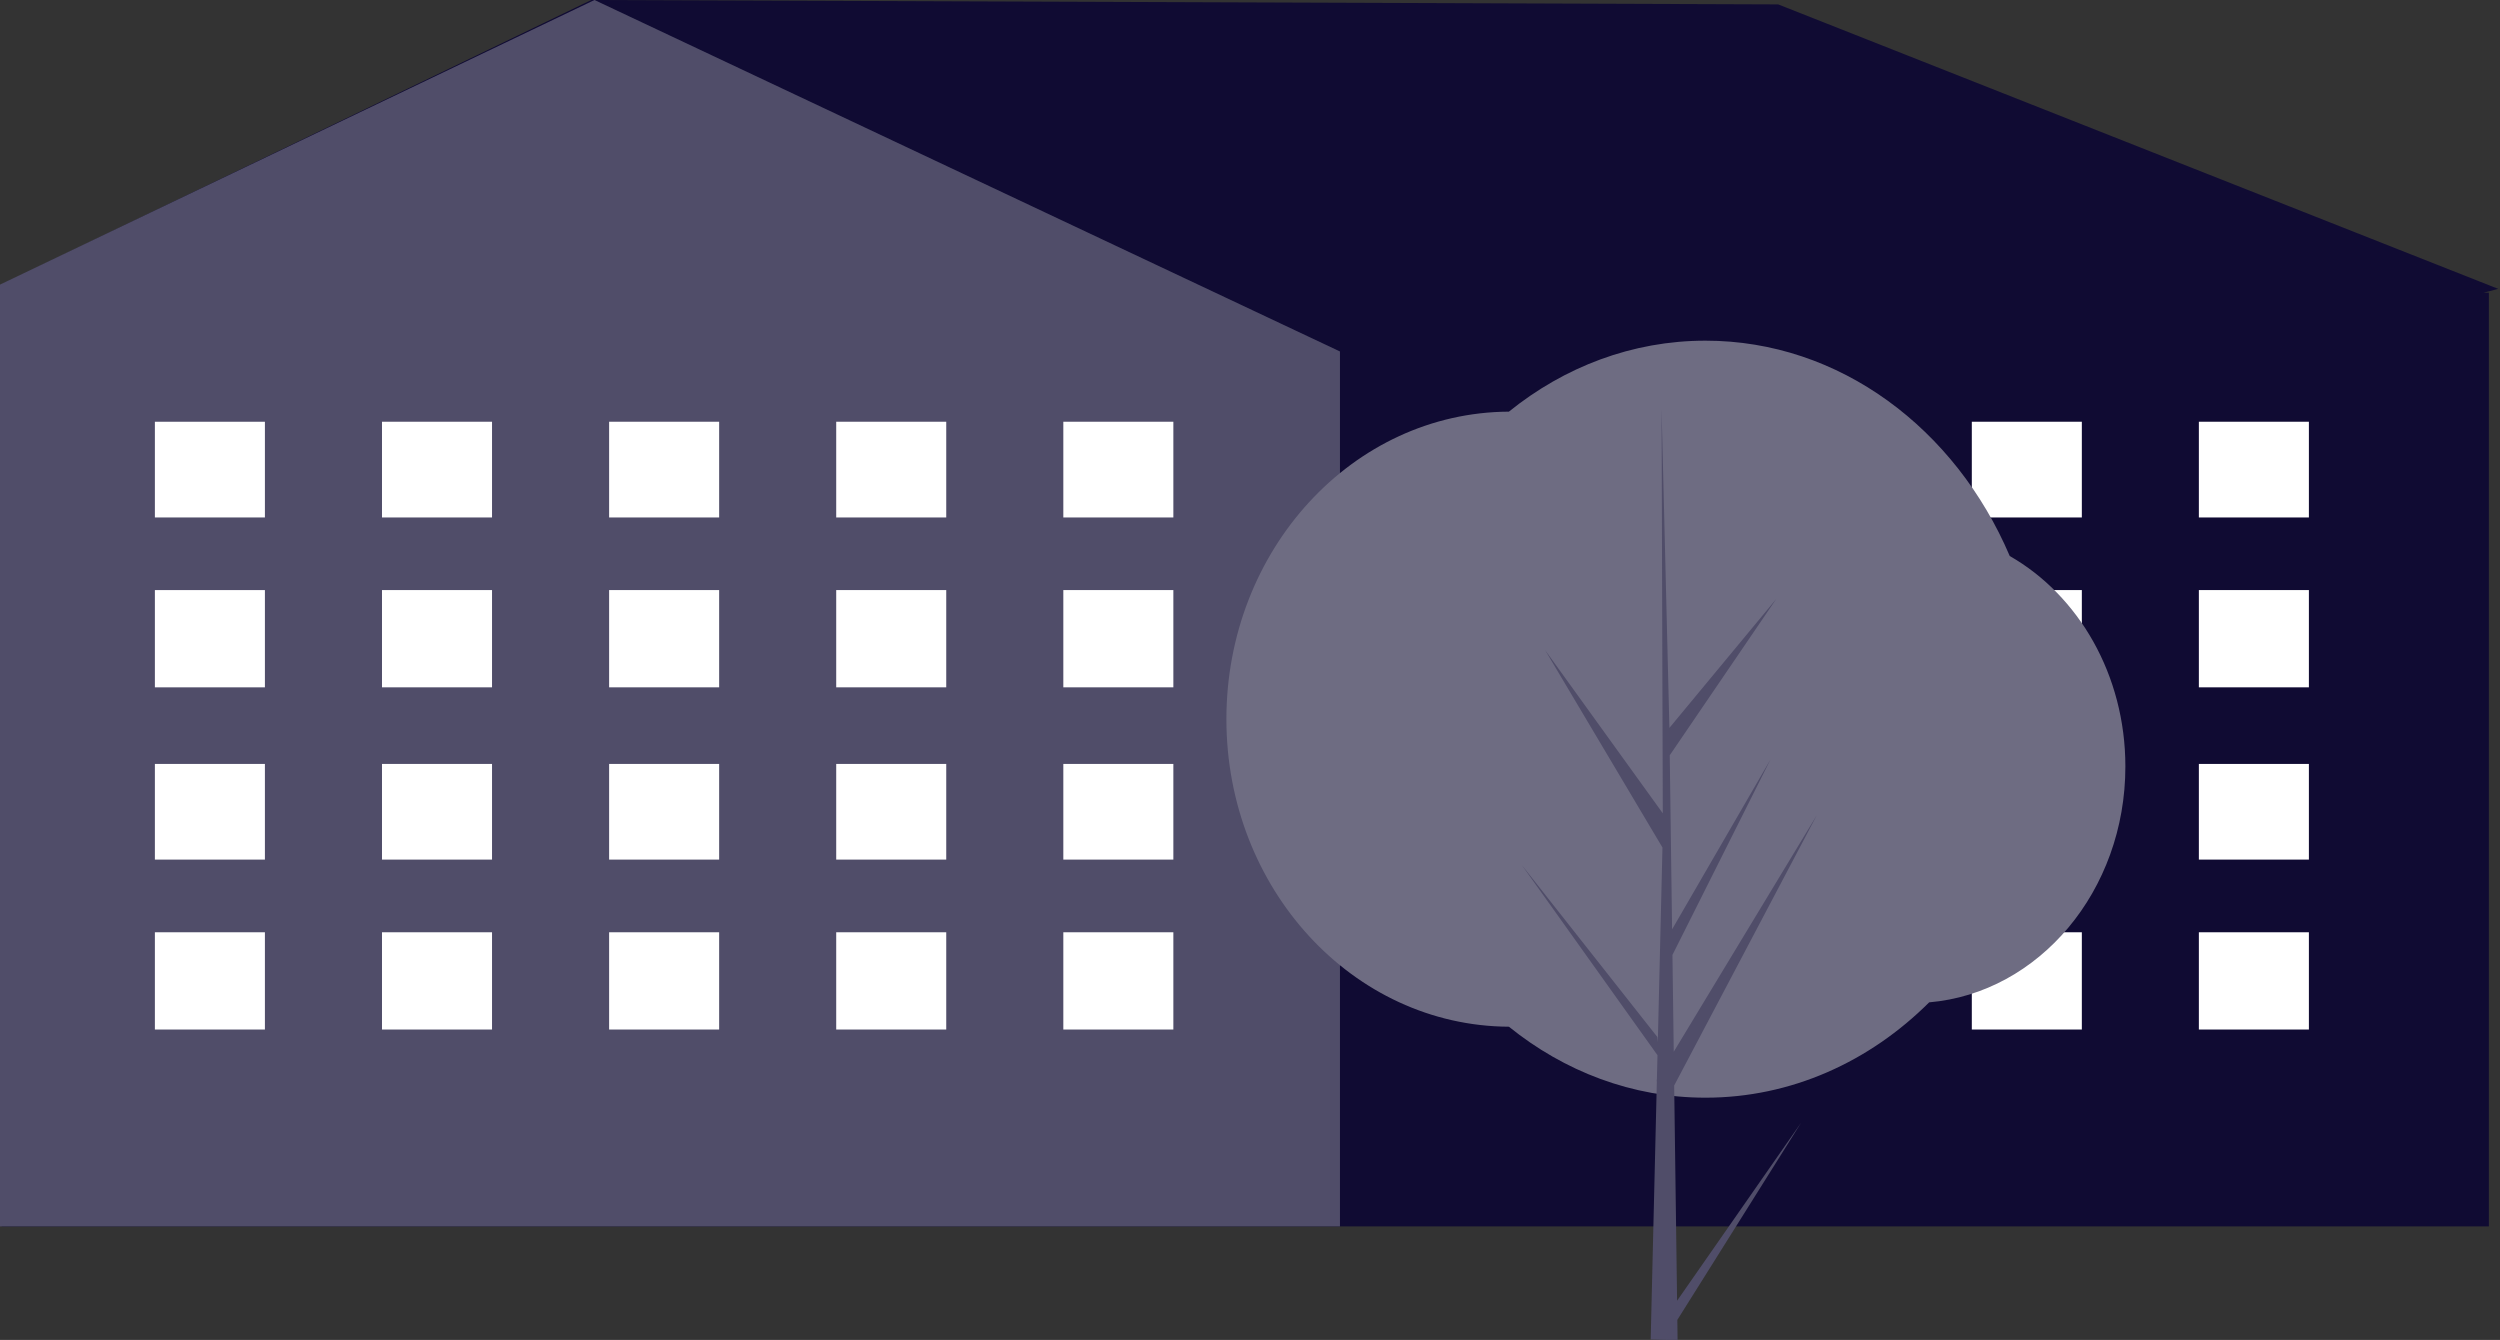
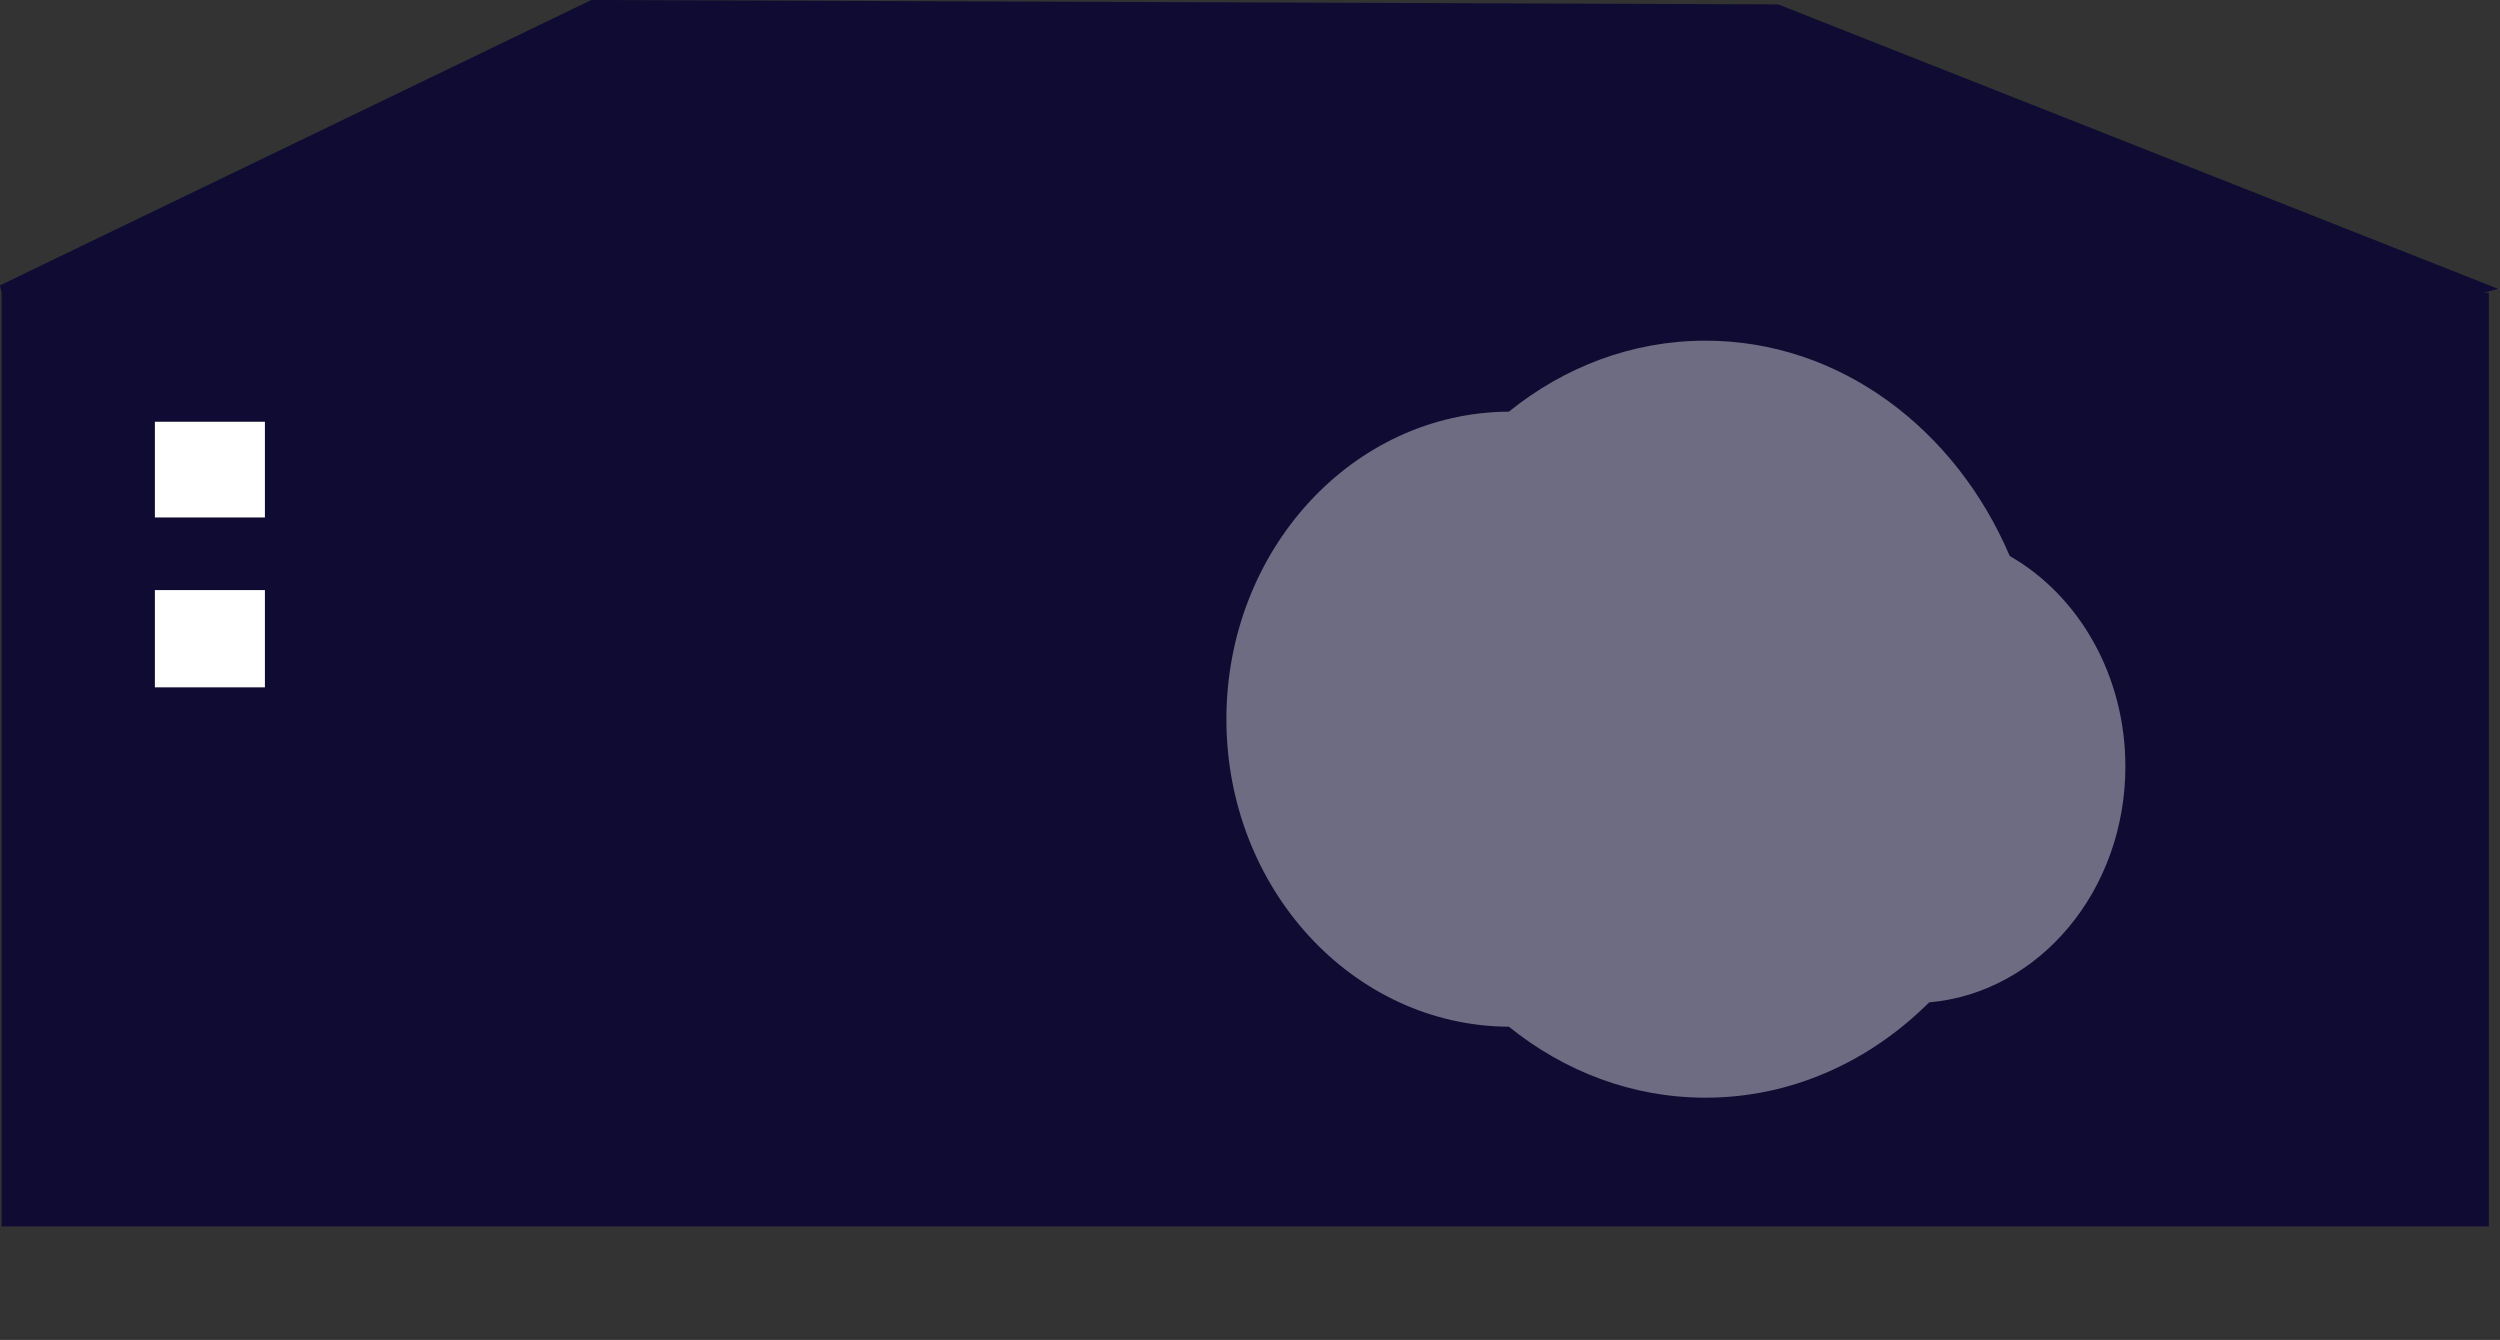
<svg xmlns="http://www.w3.org/2000/svg" width="403" height="216" viewBox="0 0 403 216" fill="none">
  <rect x="0" y="0" width="403" height="216" fill="#333333" stroke="none" />
-   <path d="M265.966 1.321h-15.902v55.045h15.902V1.321z" fill="#100B33" />
  <path d="M.257 47.176v150.519h400.947V47.176h-.838l2.346-.611L286.647.709 95.317 0 0 45.996l.257 1.18z" fill="#100B33" />
-   <path d="M0 45.878v151.817h216V56.656L95.83 0 0 45.878z" fill="#504D69" />
  <path d="M291.654 95.122h-17.736V110.8h17.736V95.122zM291.654 67.986h-17.736v15.428h17.736V67.987z" fill="#100B33" />
  <path d="M42.703 95.122H24.967V110.8h17.736V95.122zM42.703 67.986H24.967v15.428h17.736V67.987z" fill="#fff" />
-   <path d="M370.468 90.962h-17.737v15.677h17.737V90.962zM370.468 63.827h-17.737v15.428h17.737V63.827z" fill="#100B33" />
-   <path d="M42.703 150.28H24.967v15.677h17.736V150.28zM42.703 123.145H24.967v15.428h17.736v-15.428zM79.315 95.122H61.578V110.8h17.737V95.122zM79.315 67.986H61.578v15.428h17.737V67.987zM79.315 150.28H61.578v15.677h17.737V150.28zM79.315 123.145H61.578v15.428h17.737v-15.428zM115.927 95.122H98.19V110.8h17.737V95.122zM115.927 67.986H98.19v15.428h17.737V67.987zM115.927 150.28H98.19v15.677h17.737V150.28zM115.927 123.145H98.19v15.428h17.737v-15.428zM152.534 95.122h-17.737V110.8h17.737V95.122zM152.534 67.986h-17.737v15.428h17.737V67.987zM152.534 150.28h-17.737v15.677h17.737V150.28zM152.534 123.145h-17.737v15.428h17.737v-15.428zM189.145 95.122h-17.737V110.8h17.737V95.122zM189.145 67.986h-17.737v15.428h17.737V67.987zM189.145 150.28h-17.737v15.677h17.737V150.28zM189.145 123.145h-17.737v15.428h17.737v-15.428zM262.364 95.122h-17.737V110.8h17.737V95.122zM262.364 67.986h-17.737v15.428h17.737V67.987zM262.364 150.28h-17.737v15.677h17.737V150.28zM262.364 123.145h-17.737v15.428h17.737v-15.428zM298.981 95.122h-17.737V110.8h17.737V95.122zM298.981 67.986h-17.737v15.428h17.737V67.987zM298.981 150.28h-17.737v15.677h17.737V150.28zM298.981 123.145h-17.737v15.428h17.737v-15.428zM335.592 95.122h-17.736V110.8h17.736V95.122zM335.592 67.986h-17.736v15.428h17.736V67.987zM335.592 150.28h-17.736v15.677h17.736V150.28zM335.592 123.145h-17.736v15.428h17.736v-15.428zM372.194 95.122h-17.737V110.8h17.737V95.122zM372.194 67.986h-17.737v15.428h17.737V67.987zM372.194 150.28h-17.737v15.677h17.737V150.28zM372.194 123.145h-17.737v15.428h17.737v-15.428z" fill="#fff" />
  <path fill-rule="evenodd" clip-rule="evenodd" d="M274.922 176.947c13.838 0 26.467-5.807 36.061-15.369 17.696-1.527 31.627-17.965 31.627-38.019 0-14.783-7.571-27.602-18.64-33.93-8.75-20.532-27.424-34.713-49.048-34.713-11.824 0-22.767 4.24-31.687 11.441-25.171.13-45.539 22.276-45.539 49.575 0 27.299 20.369 49.445 45.54 49.574 8.92 7.201 19.862 11.441 31.686 11.441z" fill="#6E6C82" />
-   <path d="m270.346 209.679 19.999-28.707-19.959 31.795.041 3.231a91.656 91.656 0 0 1-4.337-.071l.992-41.522-.027-.321.036-.062.095-3.923-21.901-30.693 21.877 27.757.077.829.75-31.372-18.916-31.822 18.97 26.311-.198-64.995v-.216l.006.213 1.256 51.225 17.24-20.808-17.184 25.22.377 28.063 15.864-27.388-15.806 31.513.209 15.603 23.072-38.149-23.002 43.593.469 34.696z" fill="#504D69" />
</svg>